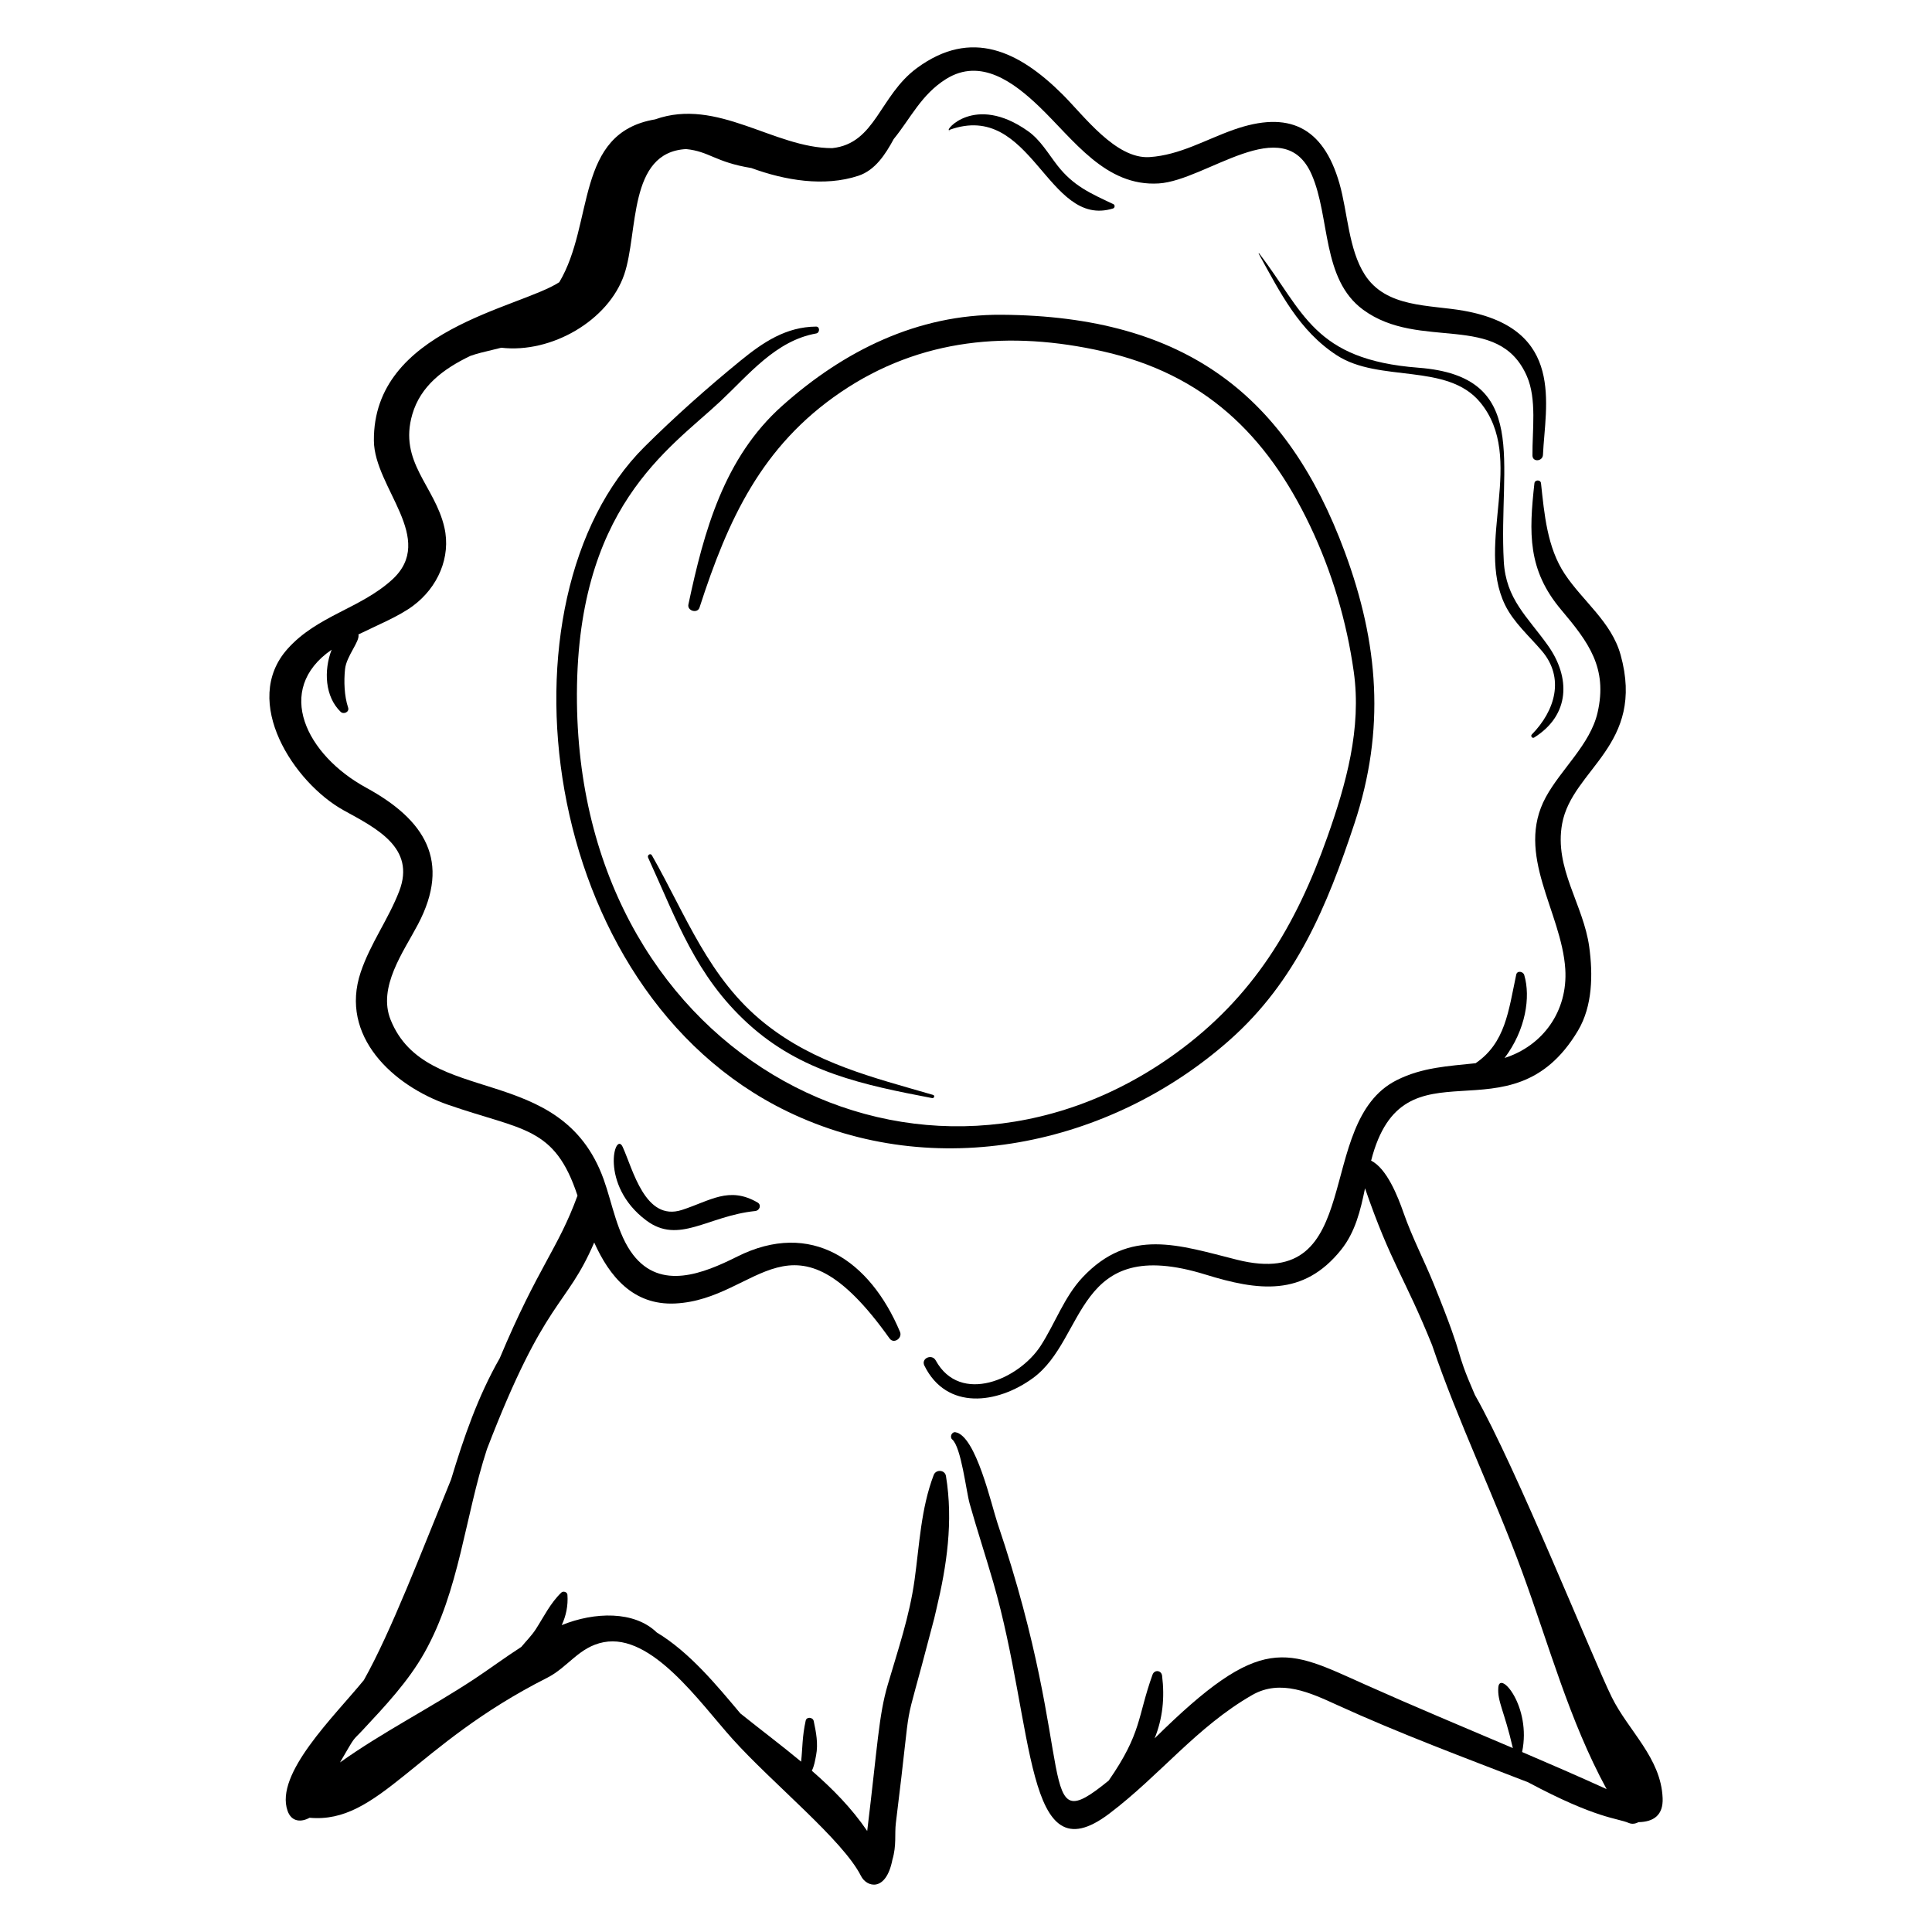
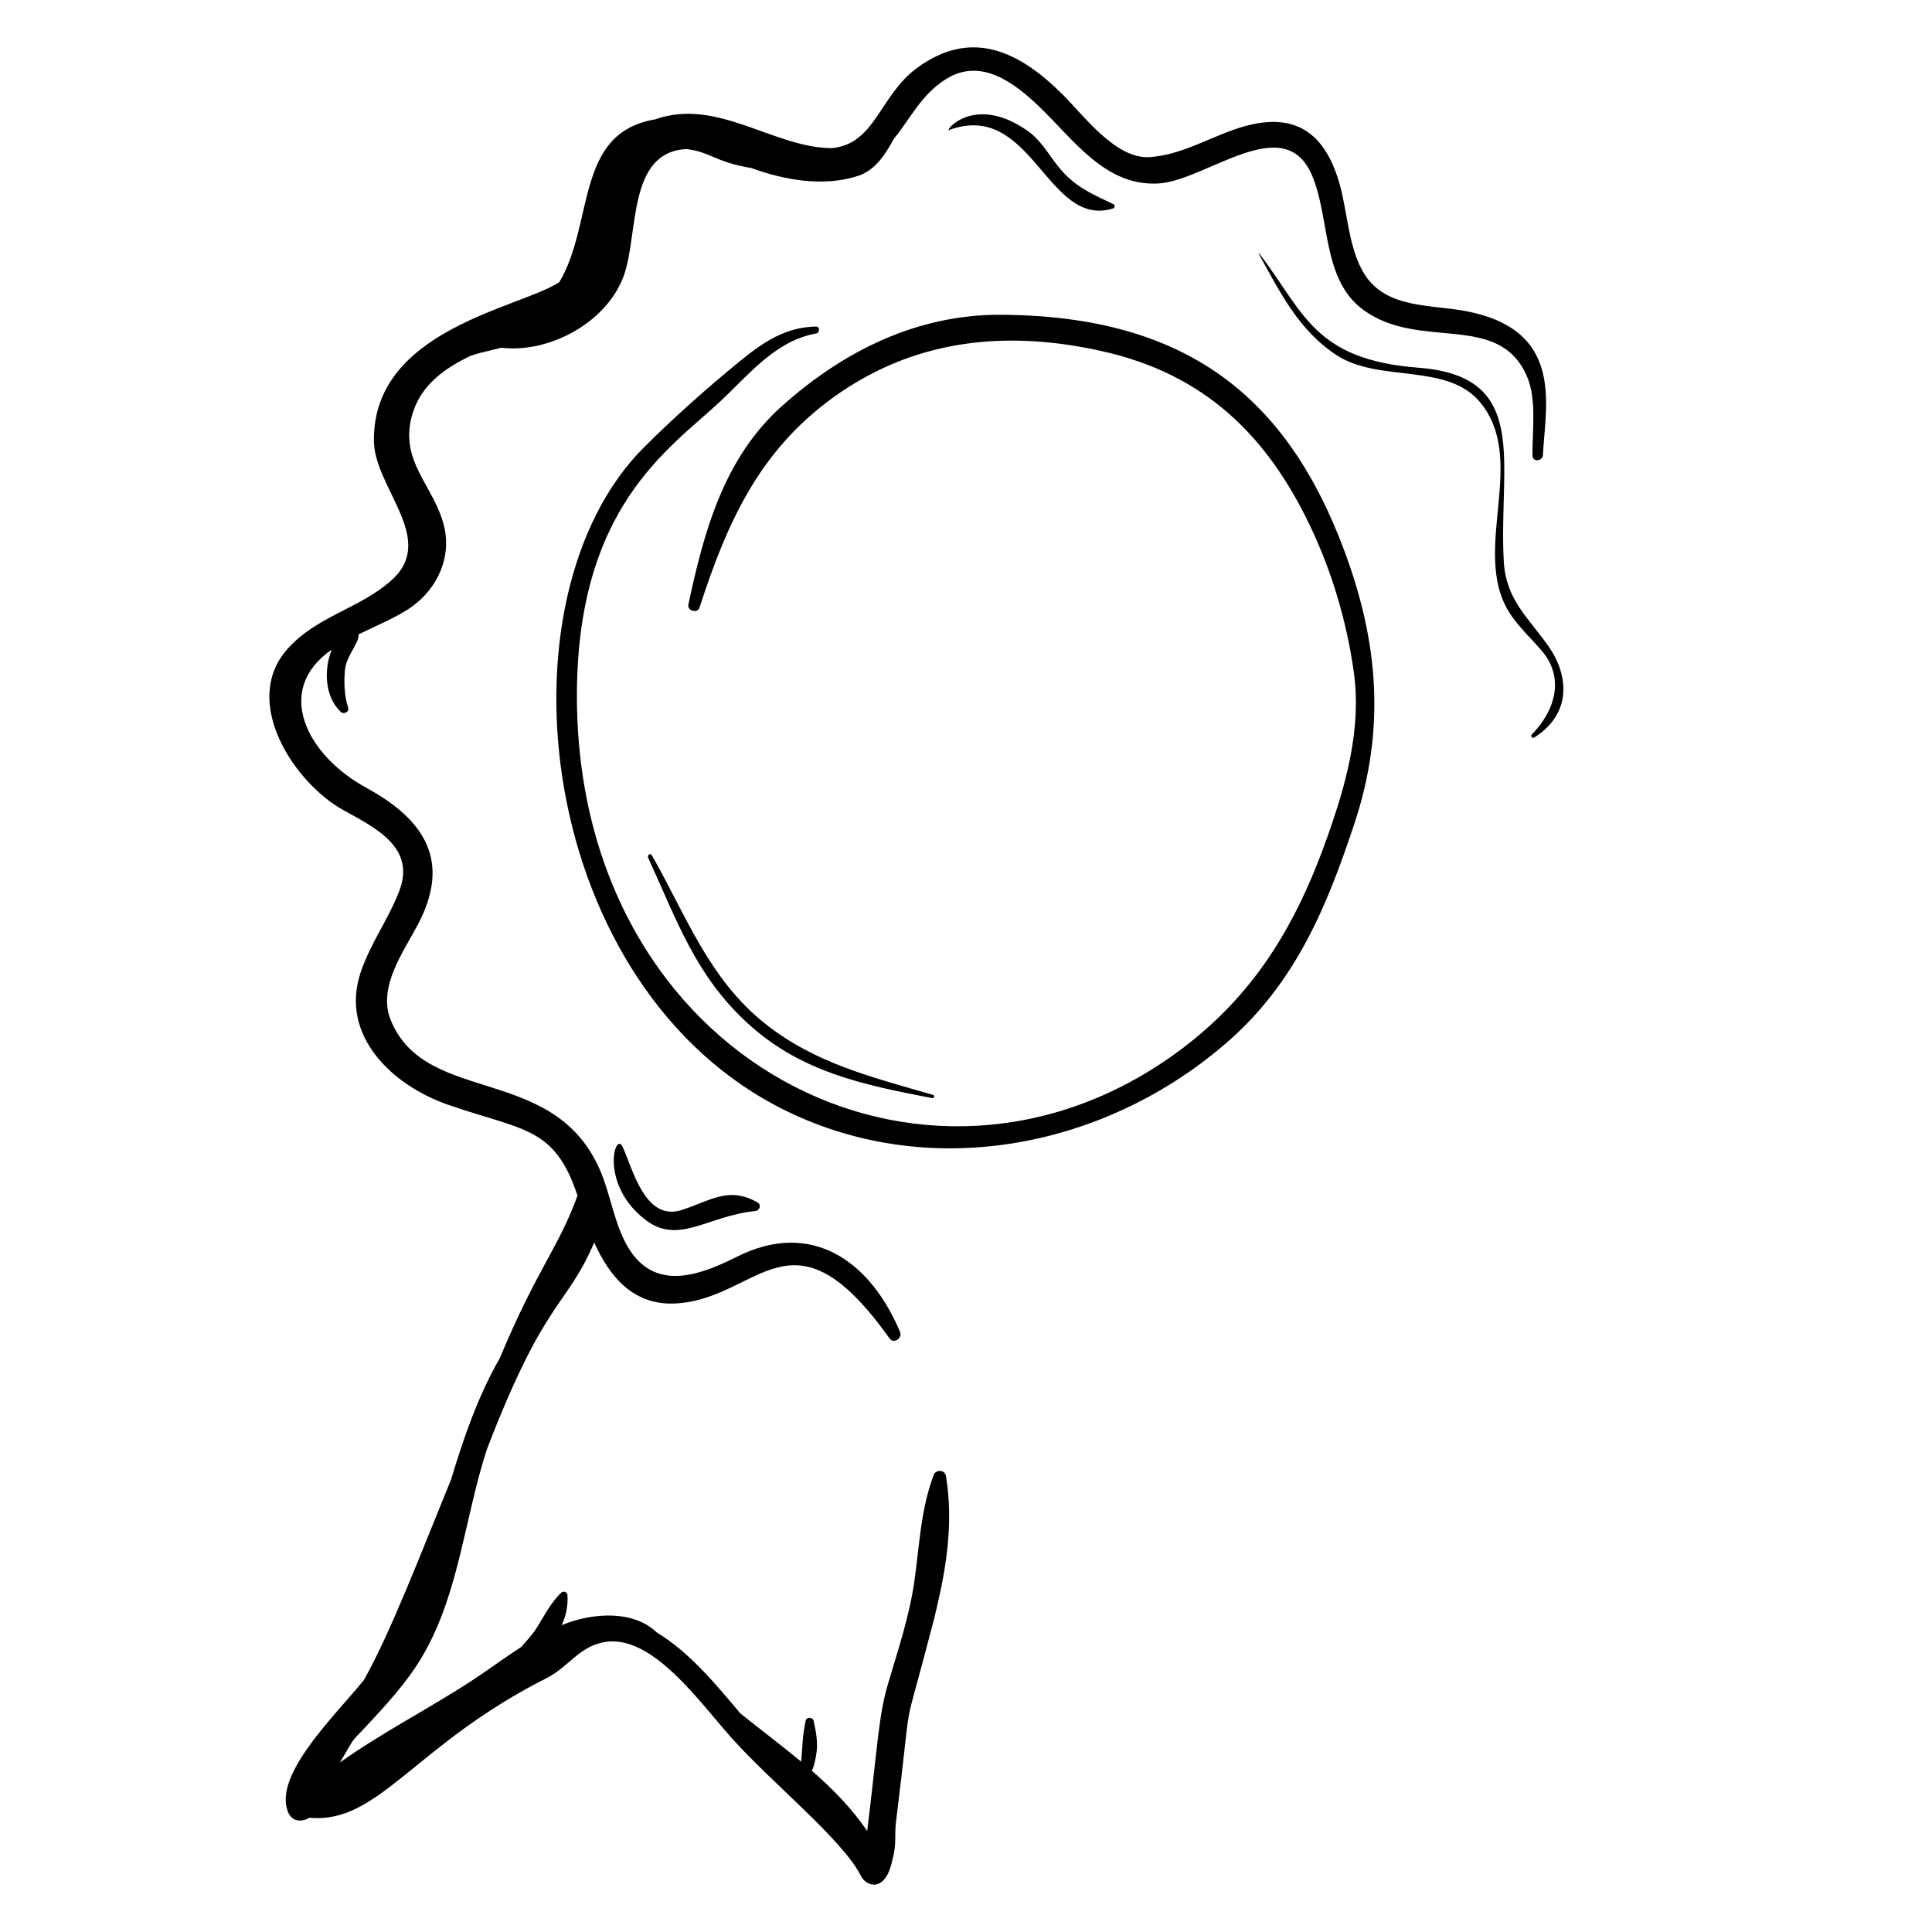
<svg xmlns="http://www.w3.org/2000/svg" fill="#000000" width="800px" height="800px" version="1.1" viewBox="144 144 512 512">
  <g>
    <path d="m324.71 464.65c-9.773 3.156-12.961-10.746-15.699-16.711-2.027-4.422-6.277 10.102 6.246 19.484 8.645 6.477 16.27-1.195 28.887-2.488 1.145-0.117 1.742-1.605 0.613-2.262-7.562-4.387-12.52-0.453-20.047 1.977z" />
    <path d="m395.54 178.7c0.121 0 0.105-0.188-0.016-0.188-0.121 0-0.105 0.188 0.016 0.188z" />
-     <path d="m438.96 199.25c0.5-0.156 0.594-0.914 0.102-1.145-6.09-2.871-10.621-4.824-14.875-10.301-2.41-3.106-4.477-6.727-7.75-9.047-14.289-10.125-22.324 0.207-20.848-0.332 21.957-7.973 25.895 26.223 43.371 20.824z" />
+     <path d="m438.96 199.25c0.5-0.156 0.594-0.914 0.102-1.145-6.09-2.871-10.621-4.824-14.875-10.301-2.41-3.106-4.477-6.727-7.75-9.047-14.289-10.125-22.324 0.207-20.848-0.332 21.957-7.973 25.895 26.223 43.371 20.824" />
    <path d="m469.8 419.68c17.664-15.609 25.914-35.605 33.145-57.457 8.219-24.828 6.434-47.688-2.594-72.035-15.176-40.93-41.793-62.461-91-62.773-22.203-0.141-41.734 9.551-58.07 24.137-15.414 13.758-20.715 33.188-24.848 52.637-0.363 1.707 2.41 2.484 2.949 0.816 7.555-23.375 16.461-42.816 37.395-57.051 21.168-14.391 44.934-16.371 69.434-10.855 26.805 6.035 43.434 22.027 54.992 46.293 5.793 12.16 9.688 25.312 11.559 38.633 2.109 15.012-2.027 29.727-6.981 43.73-8.363 23.648-19.637 42.512-40.281 57.445-66.402 48.039-157.46 2.332-158.6-92.941-0.617-51.777 24.551-67.285 38.02-79.922 7.539-7.07 14.648-16.055 25.383-17.965 0.98-0.176 1.035-1.828-0.031-1.82-7.957 0.062-14.012 4.125-20.008 9.016-8.738 7.125-17.508 14.922-25.496 22.871-40.41 40.199-28.688 143.9 37.91 176.12 39.055 18.891 85.383 9.172 117.12-18.875z" />
    <path d="m247.86 297.67c-8.438 7.644-19.816 9.496-27.676 18.312-12.441 13.957 1.75 35.512 14.902 42.766 8.656 4.773 19.129 9.906 14.715 21.41-2.859 7.445-7.656 13.871-10.215 21.5-5.676 16.941 8.582 30.047 23.102 35.098 19.84 6.902 28.277 5.644 34.355 24.098-5.184 14.199-10.434 18.816-20.598 43.066-5.816 10.172-9.555 21.074-12.91 32.172-7.875 19.242-15.898 40.328-23.113 53.164-7.906 9.676-23.645 24.793-20.219 34.621 1.047 3.004 3.648 3.062 5.836 1.848 18.402 1.684 27.633-19.246 62.93-37.074 5.59-2.824 8.449-8.199 15.023-9.453 12.746-2.426 25.422 15.957 34.105 25.617 10.656 11.855 29.285 26.809 34.078 36.344 1.52 3.019 6.625 4.332 8.32-4.305 1.145-3.867 0.547-6.769 0.918-9.746 4.856-39.035 1.09-19.312 9.539-51.836 0.453-1.617 0.848-3.227 1.203-4.836 2.754-11.531 4.5-23.223 2.535-35.262-0.277-1.699-2.664-1.836-3.254-0.277-3.391 8.945-3.766 18.418-5.07 27.82-1.336 9.625-4.398 18.523-7.113 27.789-2.394 8.168-2.664 15.984-5.434 38.727-4.078-6.004-9.16-11.176-14.68-15.973 0.637-1.219 0.871-2.746 1.129-4.059 0.598-3.09 0.012-6.113-0.629-9.117-0.219-1.02-1.883-1.195-2.125-0.094-0.945 4.32-0.805 7.066-1.211 10.863-5.254-4.367-10.773-8.5-16.094-12.773-6.152-7.312-13.449-16.23-22.156-21.457-5.953-5.777-16.488-5.488-25.191-1.949 1.137-2.441 1.723-5.141 1.512-8.051-0.055-0.742-1.113-1.066-1.621-0.574-2.902 2.793-4.606 6.359-6.754 9.699-1.098 1.703-2.566 3.148-3.844 4.699-4.434 2.863-8.641 5.992-12.5 8.535-11.84 7.797-24.191 13.996-35.555 22.086 4.348-7.481 3.137-5.488 5.957-8.516 5.965-6.402 12.113-12.906 16.422-20.566 9.289-16.512 10.699-35.961 16.57-53.957 15.543-40.387 20.961-37.34 28.422-54.754 4.016 8.953 10.309 16.688 21.43 16.164 22.316-1.055 30.762-27.379 56.84 9.262 1.117 1.57 3.469-0.086 2.769-1.746-7.965-18.941-23.57-29.746-43.145-19.945-8.996 4.504-20.246 9.031-27.574-0.465-4.234-5.484-5.5-13.578-7.809-19.988-11.316-31.465-46.984-18.793-56.457-42.281-3.496-8.672 3.406-18.023 7.258-25.344 8.789-16.715 1.836-27.691-13.773-36.203-15.723-8.574-24.562-25.883-9.129-36.551-2.133 5.586-1.758 12.457 2.398 16.465 0.793 0.766 2.359 0.047 1.977-1.113-1.023-3.094-1.16-6.992-0.816-10.215 0.375-3.508 3.961-7.289 3.551-9.184 5.227-2.566 10.719-4.789 14.488-7.598 6.5-4.84 10.098-12.848 8.281-20.766-2.531-11.035-12.18-17.312-8.492-29.969 2.188-7.496 8.176-12.027 15.383-15.484 1.961-0.676 2.691-0.836 8.188-2.164 13.289 1.547 28.422-7.199 32.59-19.422 3.793-11.121 0.918-32.363 16.387-33.223 6.231 0.633 7.68 3.457 17.305 5.027 8.875 3.262 19.305 5.035 28.352 2.051 4.484-1.48 7.191-5.719 9.367-9.734 4.449-5.441 7.281-11.777 13.859-15.898 9.238-5.789 18.09 0.977 24.68 7.281 9.188 8.797 17.559 21.262 31.707 20.379 12.566-0.785 33.098-19.328 40.516-2.352 4.949 11.324 2.606 27.711 13.633 35.816 15.055 11.066 35.84 0.324 43.395 17.598 2.684 6.129 1.414 14.418 1.484 21.035 0.02 1.832 2.707 1.582 2.785-0.172 0.59-13.023 6.004-33.367-20.973-38.184-9.137-1.629-20.594-0.715-26.258-9.574-4.32-6.758-4.527-16.586-6.707-24.172-4.332-15.078-13.527-19.34-28-14.242-7.438 2.621-14.293 6.742-22.324 7.266-8.941 0.582-17.387-10.973-23.082-16.637-11.496-11.434-24.117-17.566-38.535-6.981-9.977 7.324-10.949 20.016-22.477 21.246-15.43 0.012-30.445-13.492-46.926-7.625-21.379 3.586-16.051 27.48-25.402 43.152-10.637 6.926-49.402 12.508-49.133 42.027 0.117 12.484 16.75 26.008 4.777 36.855z" />
-     <path d="m573.47 317.53c-2.422-8.73-9.988-14.176-14.793-21.414-4.676-7.043-5.406-15.887-6.297-24.047-0.109-0.992-1.637-0.98-1.746 0.008-1.449 13.156-1.84 22.93 7.098 33.531 7.238 8.586 12.355 15.379 9.641 27.238-1.926 8.418-9.668 14.969-13.711 22.395-8.27 15.195 4.172 30.352 5.152 45.551 0.723 11.211-5.981 20.367-16.078 23.582 5.625-7.484 6.926-16.172 5.203-21.988-0.281-0.953-1.879-1.254-2.125-0.094-2.059 9.68-2.867 18.074-10.766 23.473-7.25 0.785-14.121 1.062-20.941 4.508-22.18 11.203-7.715 56.25-42.305 47.57-15.375-3.859-28.434-8.602-40.926 4.688-4.836 5.144-7.293 12.25-11.082 18.113-5.738 8.875-21.297 15.723-27.816 3.887-1.016-1.844-3.957-0.559-3.008 1.371 5.894 11.941 19.371 10.172 28.77 3.305 14.355-10.492 10.996-38.164 45.715-27.438 13.93 4.305 25.922 5.953 35.945-6.551 3.785-4.723 5.152-10.488 6.348-16.301 6.875 19.957 10.512 23.559 17.77 41.547 6.891 20.34 16.492 39.98 23.852 60.039 7.231 19.703 12.465 39.359 22.398 57.629-7.418-3.375-14.895-6.625-22.395-9.828 2.527-12.008-5.953-21.812-6.305-17.113-0.281 3.75 1.551 6.078 3.852 16.066-13.09-5.574-26.227-11.051-39.199-16.855-20.934-9.371-27.254-13.871-55.73 14.281 2.121-5.242 2.699-10.711 1.977-16.598-0.184-1.477-2.035-1.668-2.535-0.277-4.051 11.281-2.789 15.34-11.609 28.059-20.047 16.371-7.617-3.695-29.453-68.137-1.605-4.734-5.715-23.285-11.184-24.176-0.973-0.156-1.551 1.27-0.859 1.898 2.41 2.016 3.703 13.699 4.648 17.051 1.957 6.961 4.231 13.84 6.238 20.785 11.152 38.551 8.133 78.445 30.727 61.367 13.523-10.223 23.125-22.961 37.891-31.449 7.531-4.332 15.492-0.574 22.543 2.644 16.562 7.562 33.605 13.898 50.559 20.461 18.285 9.77 23.598 9.453 26.711 10.797 0.852 0.367 1.789 0.219 2.555-0.215 4.035-0.074 6.598-1.848 6.414-6.363-0.426-10.664-9.02-17.758-13.473-26.742-4.883-9.852-25.391-61.043-36.273-80.105-5.941-13.648-1.965-7.344-10.895-29.375-2.594-6.394-5.742-12.375-8.027-18.922-1.523-4.367-4.426-11.719-8.586-13.801 8.574-33.527 36.805-4.211 54.82-34.457 3.894-6.539 3.977-14.918 2.981-22.195-1.547-11.301-9.355-20.805-7.176-32.652 2.668-14.512 22.148-20.727 15.488-44.75z" />
    <path d="m315.76 371.29c7.609 16.617 12.59 31.297 26.438 43.949 14.117 12.898 30.605 16.277 48.816 19.766 0.547 0.105 0.812-0.68 0.258-0.844-16.07-4.684-31.273-8.301-44.637-18.98-14.812-11.84-20.793-28.551-29.875-44.512-0.387-0.676-1.305-0.047-1 0.621z" />
    <path d="m519.91 241.45c-27.891-2.129-30.398-14.898-42.23-30.309-0.059-0.078-0.164 0.004-0.121 0.086 5.656 10.203 10.637 20.398 20.73 26.945 11.258 7.301 29.207 1.887 37.953 12.426 12.289 14.816-1.344 37.375 6.613 53.715 2.266 4.656 6.465 8.316 9.766 12.199 6.113 7.191 3.469 15.875-2.676 22.137-0.406 0.41 0.121 1.121 0.625 0.809 9.562-5.992 9.652-15.949 3.644-24.402-5.434-7.648-11.137-12.246-11.695-22.297-1.453-26.141 7.289-49.027-22.609-51.309z" />
  </g>
</svg>